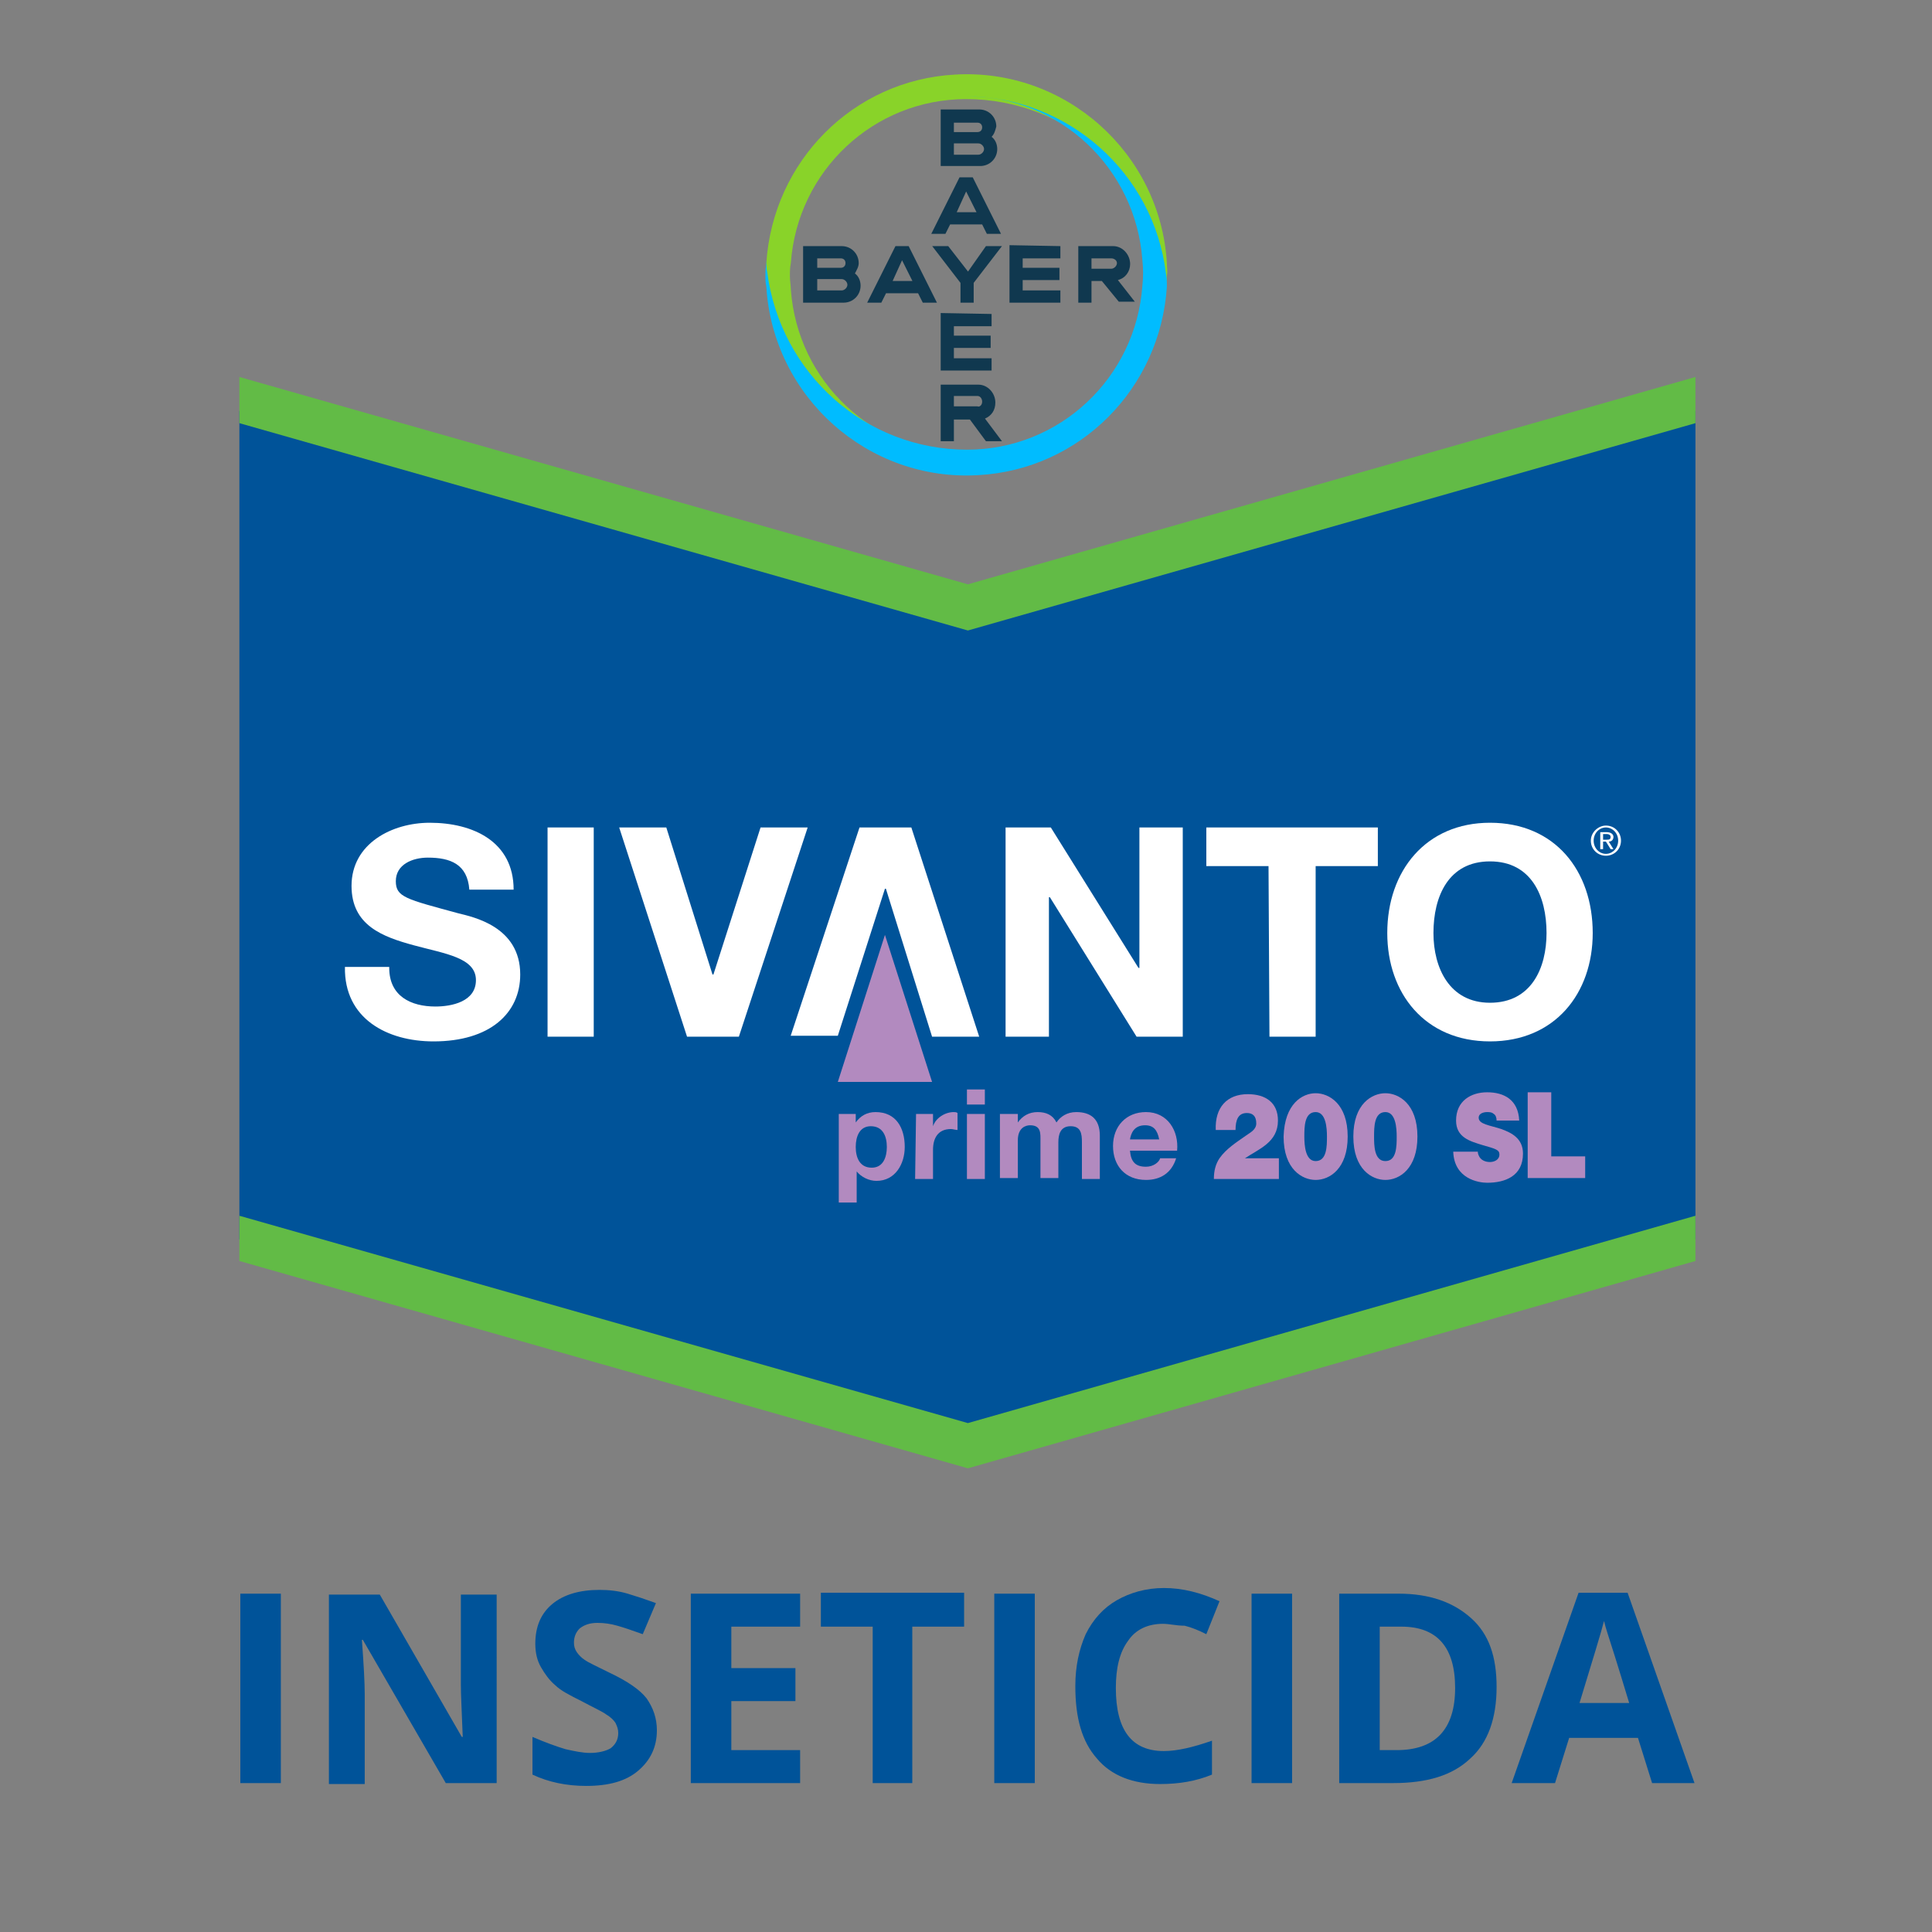
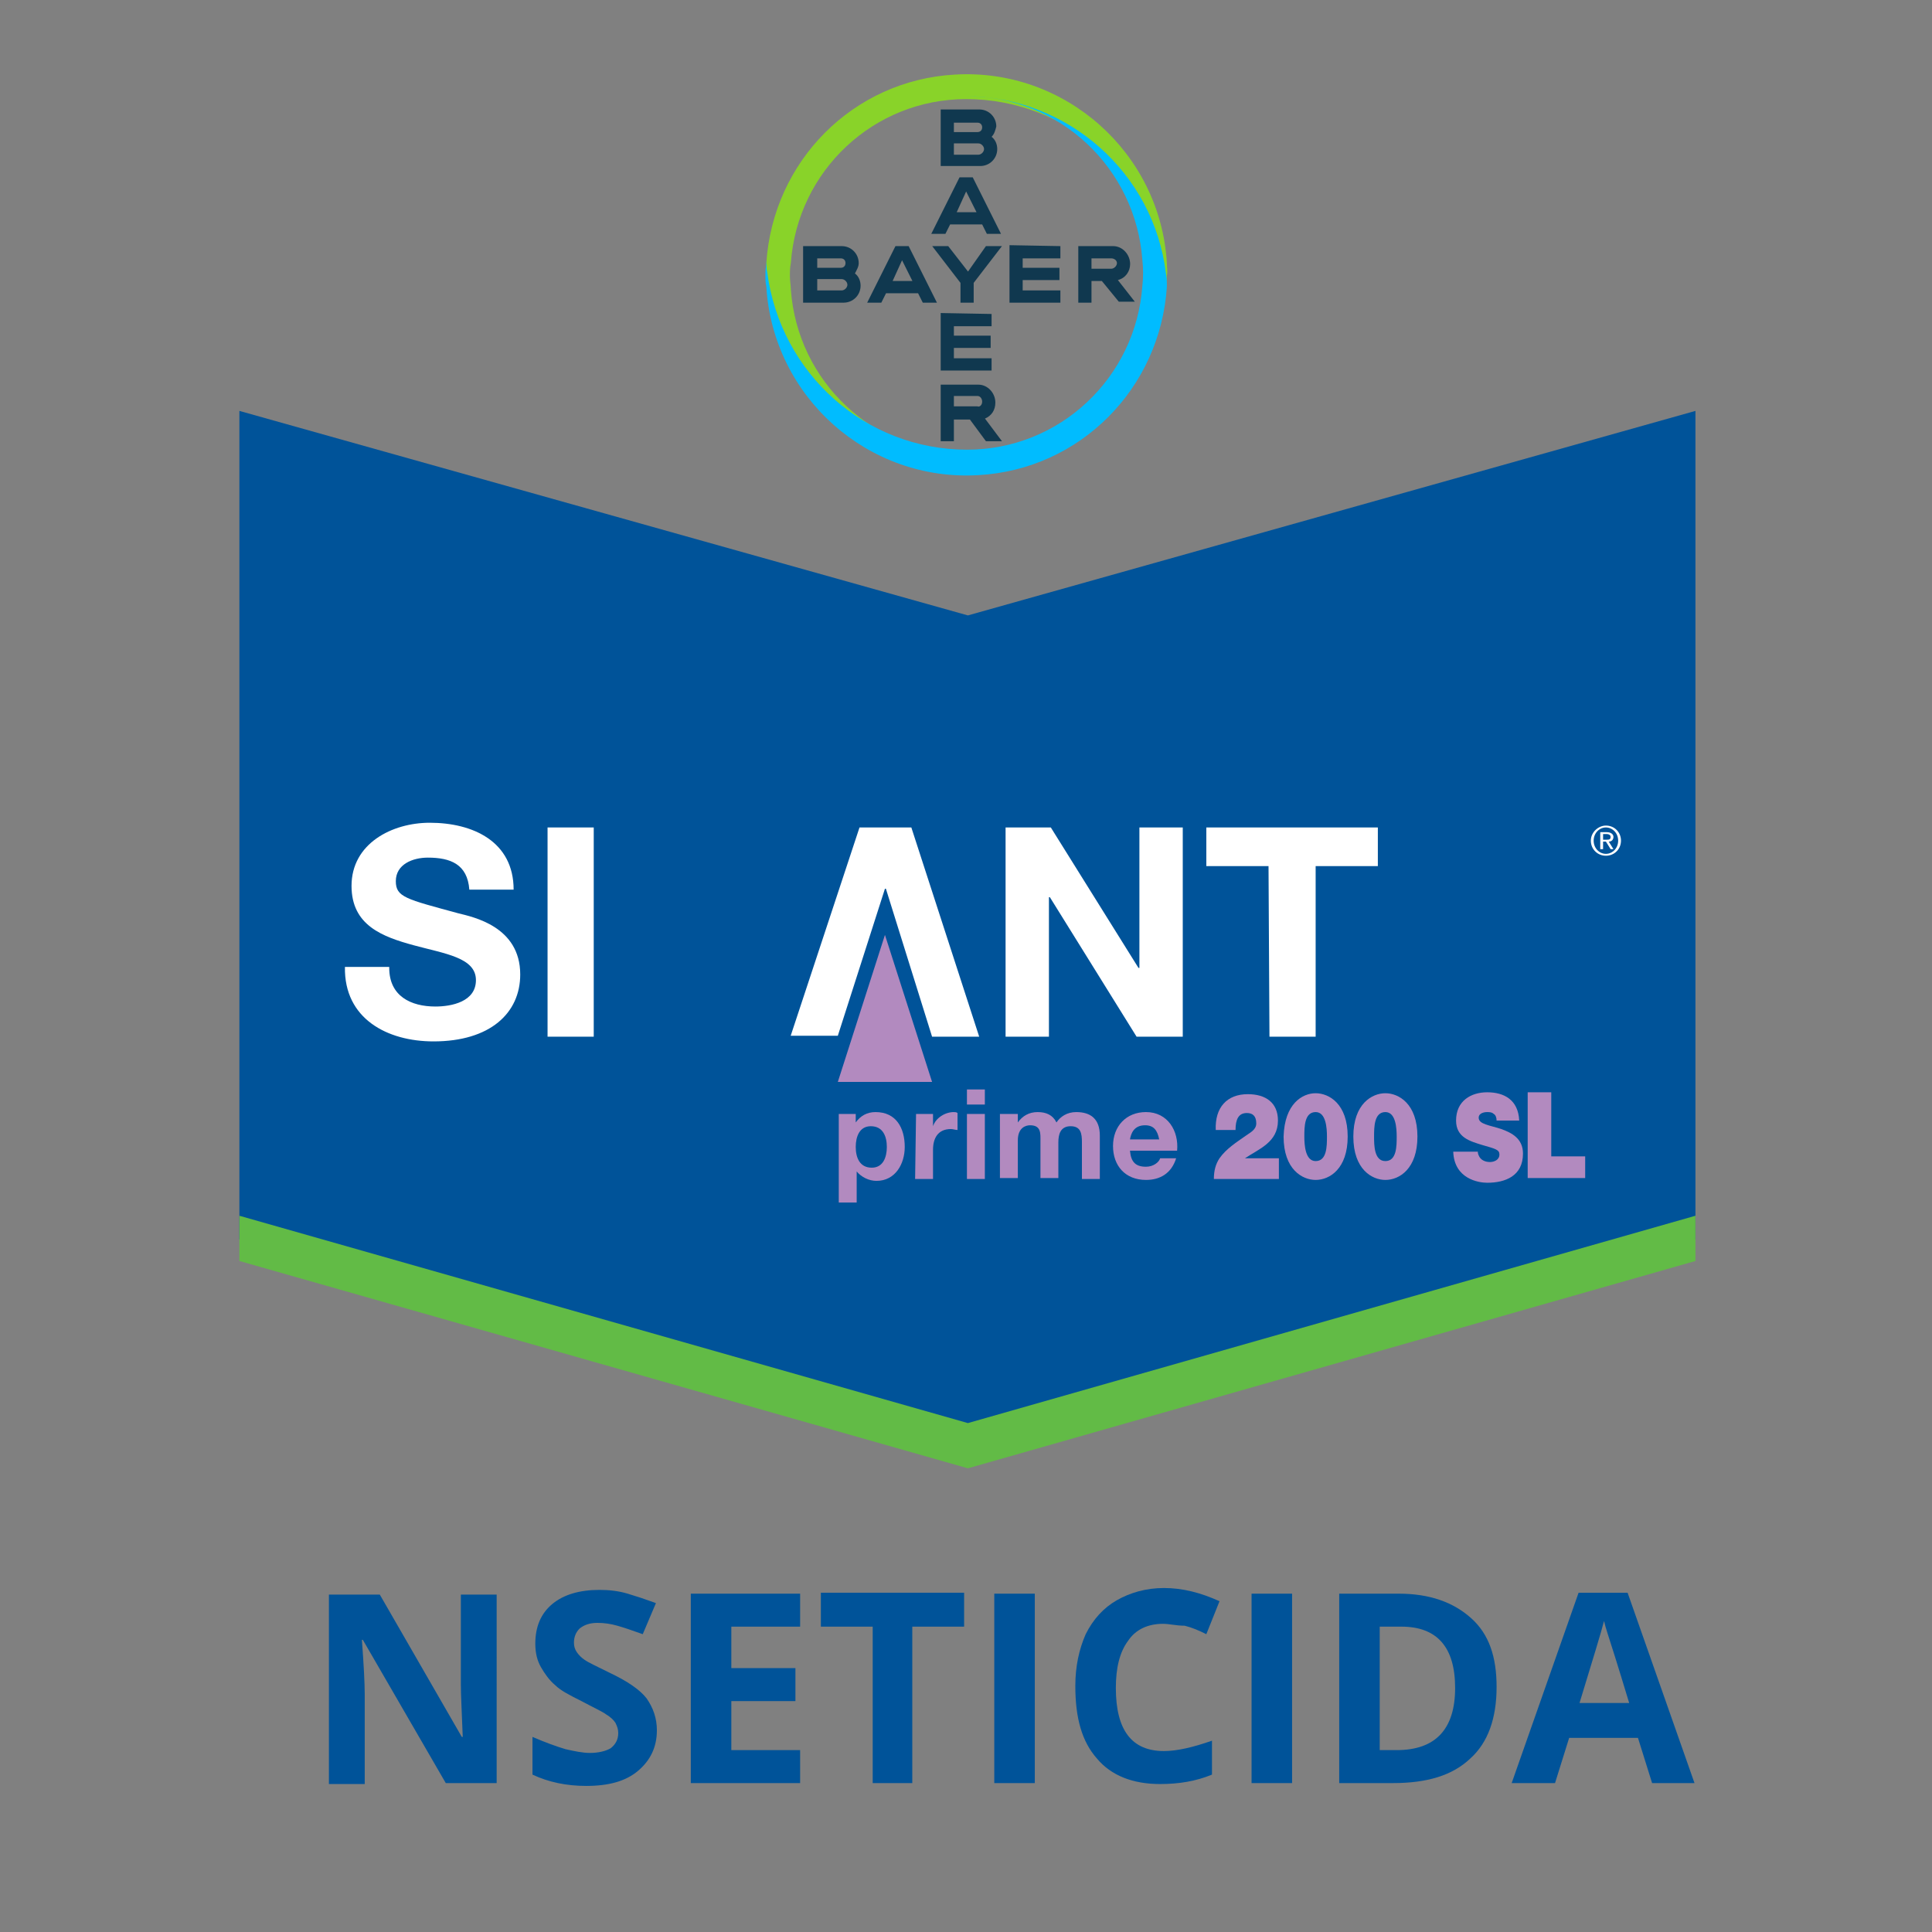
<svg xmlns="http://www.w3.org/2000/svg" enable-background="new 0 0 205 205" viewBox="0 0 205 205">
  <rect x="0" y="0" width="205" height="205" fill="#808080" stroke="none" />
  <clipPath id="a">
    <path d="m-160.8-228.2h44.9v44.9h-44.9z" />
  </clipPath>
  <path d="m0 0h205v205h-205z" fill="none" />
  <g clip-path="url(#a)" transform="translate(240.785 235.025)">
    <g transform="translate(1.23 1.09)">
      <path d="m-140.8-222.1h2.5c.3 0 .5-.2.5-.5s-.2-.5-.5-.5h-2.5zm0 2.4h2.6c.3 0 .6-.3.6-.6s-.3-.6-.6-.6h-2.6zm4-1.9c.4.3.6.8.6 1.3 0 1-.8 1.8-1.8 1.8h-4.2v-6h4.1c1 0 1.8.8 1.8 1.8-.1.4-.2.8-.5 1.1zm1 10.3h-1.5l-.5-1h-3.4l-.5 1h-1.5l3-6h1.4zm-3.7-4.5-1 2.2h2.1zm2.1 5.8h1.7l-3 3.9v2.1h-1.4v-2.1l-3-3.9h1.7l2.1 2.7zm7.9 0v1.3h-4v1h3.9v1.3h-3.9v1.1h4v1.3h-5.4v-6.1zm4.4 3.7h-1.1v2.3h-1.4v-6h3.7c1 0 1.8.9 1.8 1.9 0 .8-.5 1.5-1.3 1.7l1.8 2.3h-1.7zm1-2.4h-2.1v1.1h2.1c.3 0 .6-.3.6-.6s-.3-.5-.6-.5zm-18.5 4.7h-1.5l-.5-1h-3.4l-.5 1h-1.5l3-6h1.4zm-3.7-4.5-1 2.2h2.1zm-9 .8h2.5c.3 0 .5-.2.5-.5s-.2-.5-.5-.5h-2.5zm0 2.4h2.6c.3 0 .6-.3.6-.6s-.3-.6-.6-.6h-2.6zm4-1.8c.4.3.6.8.6 1.3 0 1-.8 1.8-1.8 1.8h-4.3v-6h4.1c1 0 1.8.8 1.8 1.8 0 .4-.2.7-.4 1.1zm14.5 4.3v1.3h-4v1h3.9v1.3h-3.9v1.1h4v1.3h-5.4v-6.1zm-1 9.3c0-.3-.2-.6-.5-.6 0 0 0 0-.1 0h-2.4v1.1h2.5c.2.1.5-.1.5-.5 0 .1 0 .1 0 0zm-4.4 4.2v-6h4c1 0 1.8.9 1.8 1.9 0 .8-.4 1.4-1.1 1.7l1.8 2.4h-1.7l-1.7-2.3h-1.7v2.3z" fill="#10384f" />
      <path d="m-118.2-208.2c-.7-11.7-10.8-20.7-22.5-20-10.8.6-19.3 9.2-20 20 0 .5 0 .9.1 1.4 1.3 10.7 10.4 18.7 21.1 18.8-9.8 0-17.9-7.6-18.6-17.4 0-.4-.1-.9-.1-1.4s0-.9.1-1.4c.7-9.8 8.8-17.4 18.6-17.4 10.8 0 19.8 8.1 21.1 18.8.1.4.1.9.1 1.3 0-.5.1-.9.1-1.4.1-.4 0-.8 0-1.3" fill="#89d329" />
      <path d="m-160.7-205.7c.7 11.7 10.8 20.7 22.5 20 10.8-.6 19.3-9.2 20-20 0-.5 0-.9-.1-1.4-1.3-10.7-10.4-18.7-21.1-18.8 9.8 0 17.9 7.6 18.6 17.4.1.9.1 1.8 0 2.7-.7 9.8-8.8 17.4-18.6 17.4-10.8 0-19.8-8.1-21.2-18.8-.1-.4-.1-.9-.1-1.3 0 .5-.1.9-.1 1.4 0 .6 0 1 .1 1.4" fill="#00bcff" />
    </g>
  </g>
  <g enable-background="new" fill="#005399">
-     <path d="m25.5 189.2v-20.1h4.3v20.1z" />
    <path d="m52.7 189.2h-5.4l-8.8-15.2h-.1c.2 2.7.3 4.6.3 5.8v9.5h-3.8v-20.1h5.4l8.7 15.1h.1c-.1-2.6-.2-4.5-.2-5.6v-9.5h3.8z" />
    <path d="m69.7 183.6c0 1.8-.7 3.2-2 4.3s-3.1 1.6-5.5 1.6c-2.1 0-4-.4-5.7-1.2v-4c1.4.6 2.5 1 3.5 1.3.9.2 1.8.4 2.6.4.9 0 1.7-.2 2.2-.5.5-.4.8-.9.8-1.6 0-.4-.1-.7-.3-1.1-.2-.3-.5-.6-1-.9-.4-.3-1.3-.7-2.6-1.4-1.2-.6-2.2-1.1-2.8-1.7-.6-.5-1.1-1.2-1.5-1.9s-.6-1.5-.6-2.5c0-1.8.6-3.2 1.8-4.2s2.9-1.5 5-1.5c1 0 2 .1 3 .4s1.9.6 3 1l-1.4 3.3c-1.1-.4-2-.7-2.7-.9s-1.4-.3-2.1-.3c-.8 0-1.4.2-1.9.6-.4.4-.6.9-.6 1.5 0 .4.1.7.3 1s.5.6.8.8c.4.3 1.3.7 2.7 1.4 1.9.9 3.2 1.8 3.9 2.7.7 1 1.1 2.1 1.1 3.4z" />
    <path d="m84.9 189.2h-11.6v-20.1h11.6v3.5h-7.3v4.4h6.8v3.5h-6.8v5.2h7.3z" />
    <path d="m96.9 189.2h-4.3v-16.6h-5.5v-3.6h15.2v3.6h-5.5v16.6z" />
    <path d="m105.5 189.2v-20.1h4.3v20.1z" />
    <path d="m123.4 172.3c-1.6 0-2.9.6-3.7 1.8-.9 1.2-1.3 2.9-1.3 5 0 4.5 1.7 6.7 5.1 6.7 1.4 0 3.1-.4 5.1-1.1v3.6c-1.7.7-3.5 1-5.5 1-2.9 0-5.2-.9-6.7-2.7-1.6-1.8-2.3-4.3-2.3-7.7 0-2.1.4-3.9 1.1-5.5.8-1.6 1.9-2.8 3.3-3.6s3.1-1.3 5-1.3c2 0 3.9.5 5.9 1.4l-1.4 3.5c-.8-.4-1.5-.7-2.3-.9-.9 0-1.6-.2-2.3-.2z" />
    <path d="m132.8 189.2v-20.1h4.3v20.1z" />
    <path d="m158.8 179c0 3.3-.9 5.9-2.8 7.6-1.9 1.8-4.6 2.6-8.2 2.6h-5.7v-20.1h6.3c3.3 0 5.8.9 7.7 2.6s2.7 4.1 2.7 7.3zm-4.4.1c0-4.3-1.9-6.5-5.7-6.5h-2.3v13.1h1.8c4.1 0 6.2-2.2 6.2-6.6z" />
    <path d="m175.3 189.2-1.5-4.8h-7.3l-1.5 4.8h-4.6l7.1-20.2h5.2l7.1 20.2zm-2.4-8.4c-1.3-4.3-2.1-6.8-2.3-7.4s-.3-1-.4-1.4c-.3 1.2-1.2 4.1-2.6 8.7h5.3z" />
  </g>
  <path d="m25.4 43.6v87.9l77.3 22.1 77.2-22.1v-87.9l-77.2 21.7z" fill="#005399" />
  <path d="m25.4 129 77.3 22 77.2-22v4.8l-77.2 22-77.3-22z" fill="#62bb46" />
-   <path d="m25.4 40 77.3 22 77.2-22v4.9l-77.2 22-77.3-22z" fill="#62bb46" />
  <path d="m89 118.2h1.8v.9c.5-.7 1.2-1.1 2.1-1.1 2.2 0 3.1 1.7 3.1 3.7 0 1.8-1 3.6-3 3.6-.8 0-1.6-.4-2.1-1v3.3h-1.9zm5.1 3.5c0-1.1-.4-2.2-1.7-2.2-1.2 0-1.6 1.1-1.6 2.2s.4 2.2 1.7 2.2c1.2 0 1.6-1.1 1.6-2.2z" fill="#b28abf" />
  <path d="m97.2 118.2h1.8v1.3c.3-.9 1.3-1.5 2.2-1.5.1 0 .3 0 .4.1v1.8c-.2 0-.5-.1-.7-.1-1.4 0-1.9 1-1.9 2.2v3.1h-1.9z" fill="#b28abf" />
  <path d="m104.5 117.2h-1.9v-1.6h1.9zm-1.9 1h1.9v6.9h-1.9z" fill="#b28abf" />
  <path d="m106.2 118.2h1.8v.9c.5-.7 1.2-1.1 2.1-1.1s1.6.3 2 1.1c.4-.6 1.1-1.1 2.1-1.1 1.5 0 2.5.7 2.5 2.5v4.6h-1.9v-3.9c0-.9-.1-1.7-1.2-1.7s-1.3.9-1.3 1.7v3.8h-1.9v-3.9c0-.8.1-1.7-1.1-1.7-.4 0-1.3.2-1.3 1.6v4h-1.9v-6.8z" fill="#b28abf" />
  <path d="m119.9 122.1c.1 1.2.6 1.7 1.7 1.7.8 0 1.4-.5 1.5-.9h1.7c-.5 1.6-1.7 2.3-3.2 2.3-2.2 0-3.5-1.5-3.5-3.6s1.4-3.6 3.5-3.6c2.3 0 3.5 2 3.3 4.1zm3.1-1.2c-.2-1-.6-1.5-1.5-1.5-1.2 0-1.5.9-1.6 1.5z" fill="#b28abf" />
  <g fill="#fff">
    <path d="m41.3 102.7c0 3 2.3 4.1 4.9 4.1 1.7 0 4.3-.5 4.3-2.8 0-2.4-3.3-2.8-6.6-3.7s-6.6-2.1-6.6-6.3c0-4.5 4.3-6.7 8.3-6.7 4.6 0 8.9 2 8.9 7.1h-4.7c-.2-2.7-2-3.4-4.4-3.4-1.6 0-3.4.7-3.4 2.5 0 1.7 1.1 1.9 6.6 3.4 1.6.4 6.6 1.4 6.6 6.5 0 4.1-3.2 7.1-9.2 7.1-4.9 0-9.5-2.4-9.4-7.9h4.7z" />
    <path d="m58.2 87.8h4.8v22.2h-4.9v-22.2z" />
-     <path d="m78.4 110h-5.5l-7.2-22.2h5l4.9 15.6h.1l5-15.6h5z" />
    <path d="m91.2 87.8h5.5l7.2 22.2h-5l-4.9-15.7h-.1l-5 15.6h-5z" />
    <path d="m106.7 87.8h4.8l9.3 14.9h.1v-14.9h4.6v22.2h-4.9l-9.2-14.8h-.1v14.8h-4.6z" />
    <path d="m134.6 91.9h-6.6v-4.1h18.2v4.1h-6.6v18.1h-4.9z" />
-     <path d="m158.1 87.3c6.9 0 10.9 5.1 10.9 11.7 0 6.4-4 11.5-10.9 11.5s-10.9-5.1-10.9-11.5c0-6.6 4.1-11.7 10.9-11.7zm0 19.1c4.4 0 6-3.7 6-7.4 0-3.9-1.6-7.6-6-7.6s-6 3.7-6 7.6c0 3.7 1.7 7.4 6 7.4z" />
    <path d="m170.4 87.6c.9 0 1.6.7 1.6 1.6s-.7 1.6-1.6 1.6-1.6-.7-1.6-1.6.8-1.6 1.6-1.6zm0 3c.7 0 1.3-.6 1.3-1.4s-.6-1.4-1.3-1.4-1.3.6-1.3 1.4.6 1.4 1.3 1.4zm-.6-2.3h.7c.4 0 .7.2.7.5s-.2.5-.5.5l.5.8h-.3l-.5-.8h-.3v.8h-.3zm.3.8h.3c.3 0 .5 0 .5-.3 0-.2-.2-.3-.4-.3h-.4z" />
  </g>
  <path d="m88.9 114.8 5-15.6 5 15.6" fill="#b28abf" />
  <path d="m129 119.9c-.1-2.4 1.2-3.8 3.4-3.8 1.9 0 3.2.9 3.2 2.8 0 2.3-2 3-3.5 4h3.6v2.2h-6.9c0-.9.2-1.6.6-2.2.7-1 1.8-1.7 2.8-2.4.4-.3 1.1-.6 1.1-1.3 0-.8-.4-1.1-1-1.1-.9 0-1.2.7-1.2 1.8z" fill="#b28abf" />
  <path d="m139.6 116c1.4 0 3.4 1.1 3.4 4.6 0 3.4-1.9 4.6-3.4 4.6-1.4 0-3.4-1.1-3.4-4.6.1-3.5 2-4.6 3.4-4.6zm0 7.2c1.2 0 1.2-1.6 1.2-2.6 0-.9-.1-2.6-1.2-2.6-1.2 0-1.2 1.6-1.2 2.6 0 .9.1 2.6 1.2 2.6z" fill="#b28abf" />
  <path d="m147 116c1.4 0 3.4 1.1 3.4 4.6 0 3.4-1.9 4.6-3.4 4.6-1.4 0-3.4-1.1-3.4-4.6s2-4.6 3.4-4.6zm0 7.2c1.2 0 1.2-1.6 1.2-2.6 0-.9-.1-2.6-1.2-2.6-1.2 0-1.2 1.6-1.2 2.6 0 .9 0 2.6 1.2 2.6z" fill="#b28abf" />
  <path d="m156.8 122c0 .2 0 .4.1.6.2.5.7.7 1.2.7.4 0 1-.2 1-.8 0-.5-.4-.6-1.8-1-1.3-.4-2.8-.8-2.8-2.6 0-2.1 1.6-3 3.3-3 1.8 0 3.3.8 3.4 3h-2.4c0-.3-.1-.6-.3-.7-.2-.2-.5-.2-.7-.2-.3 0-.9.1-.9.6 0 .7 1.2.8 2.4 1.2 1.1.4 2.3 1 2.3 2.6 0 2.4-1.9 3.1-3.8 3.1-.9 0-3.5-.4-3.6-3.3h2.6z" fill="#b28abf" />
  <path d="m162.1 115.9h2.5v6.8h3.6v2.3h-6.1z" fill="#b28abf" />
</svg>